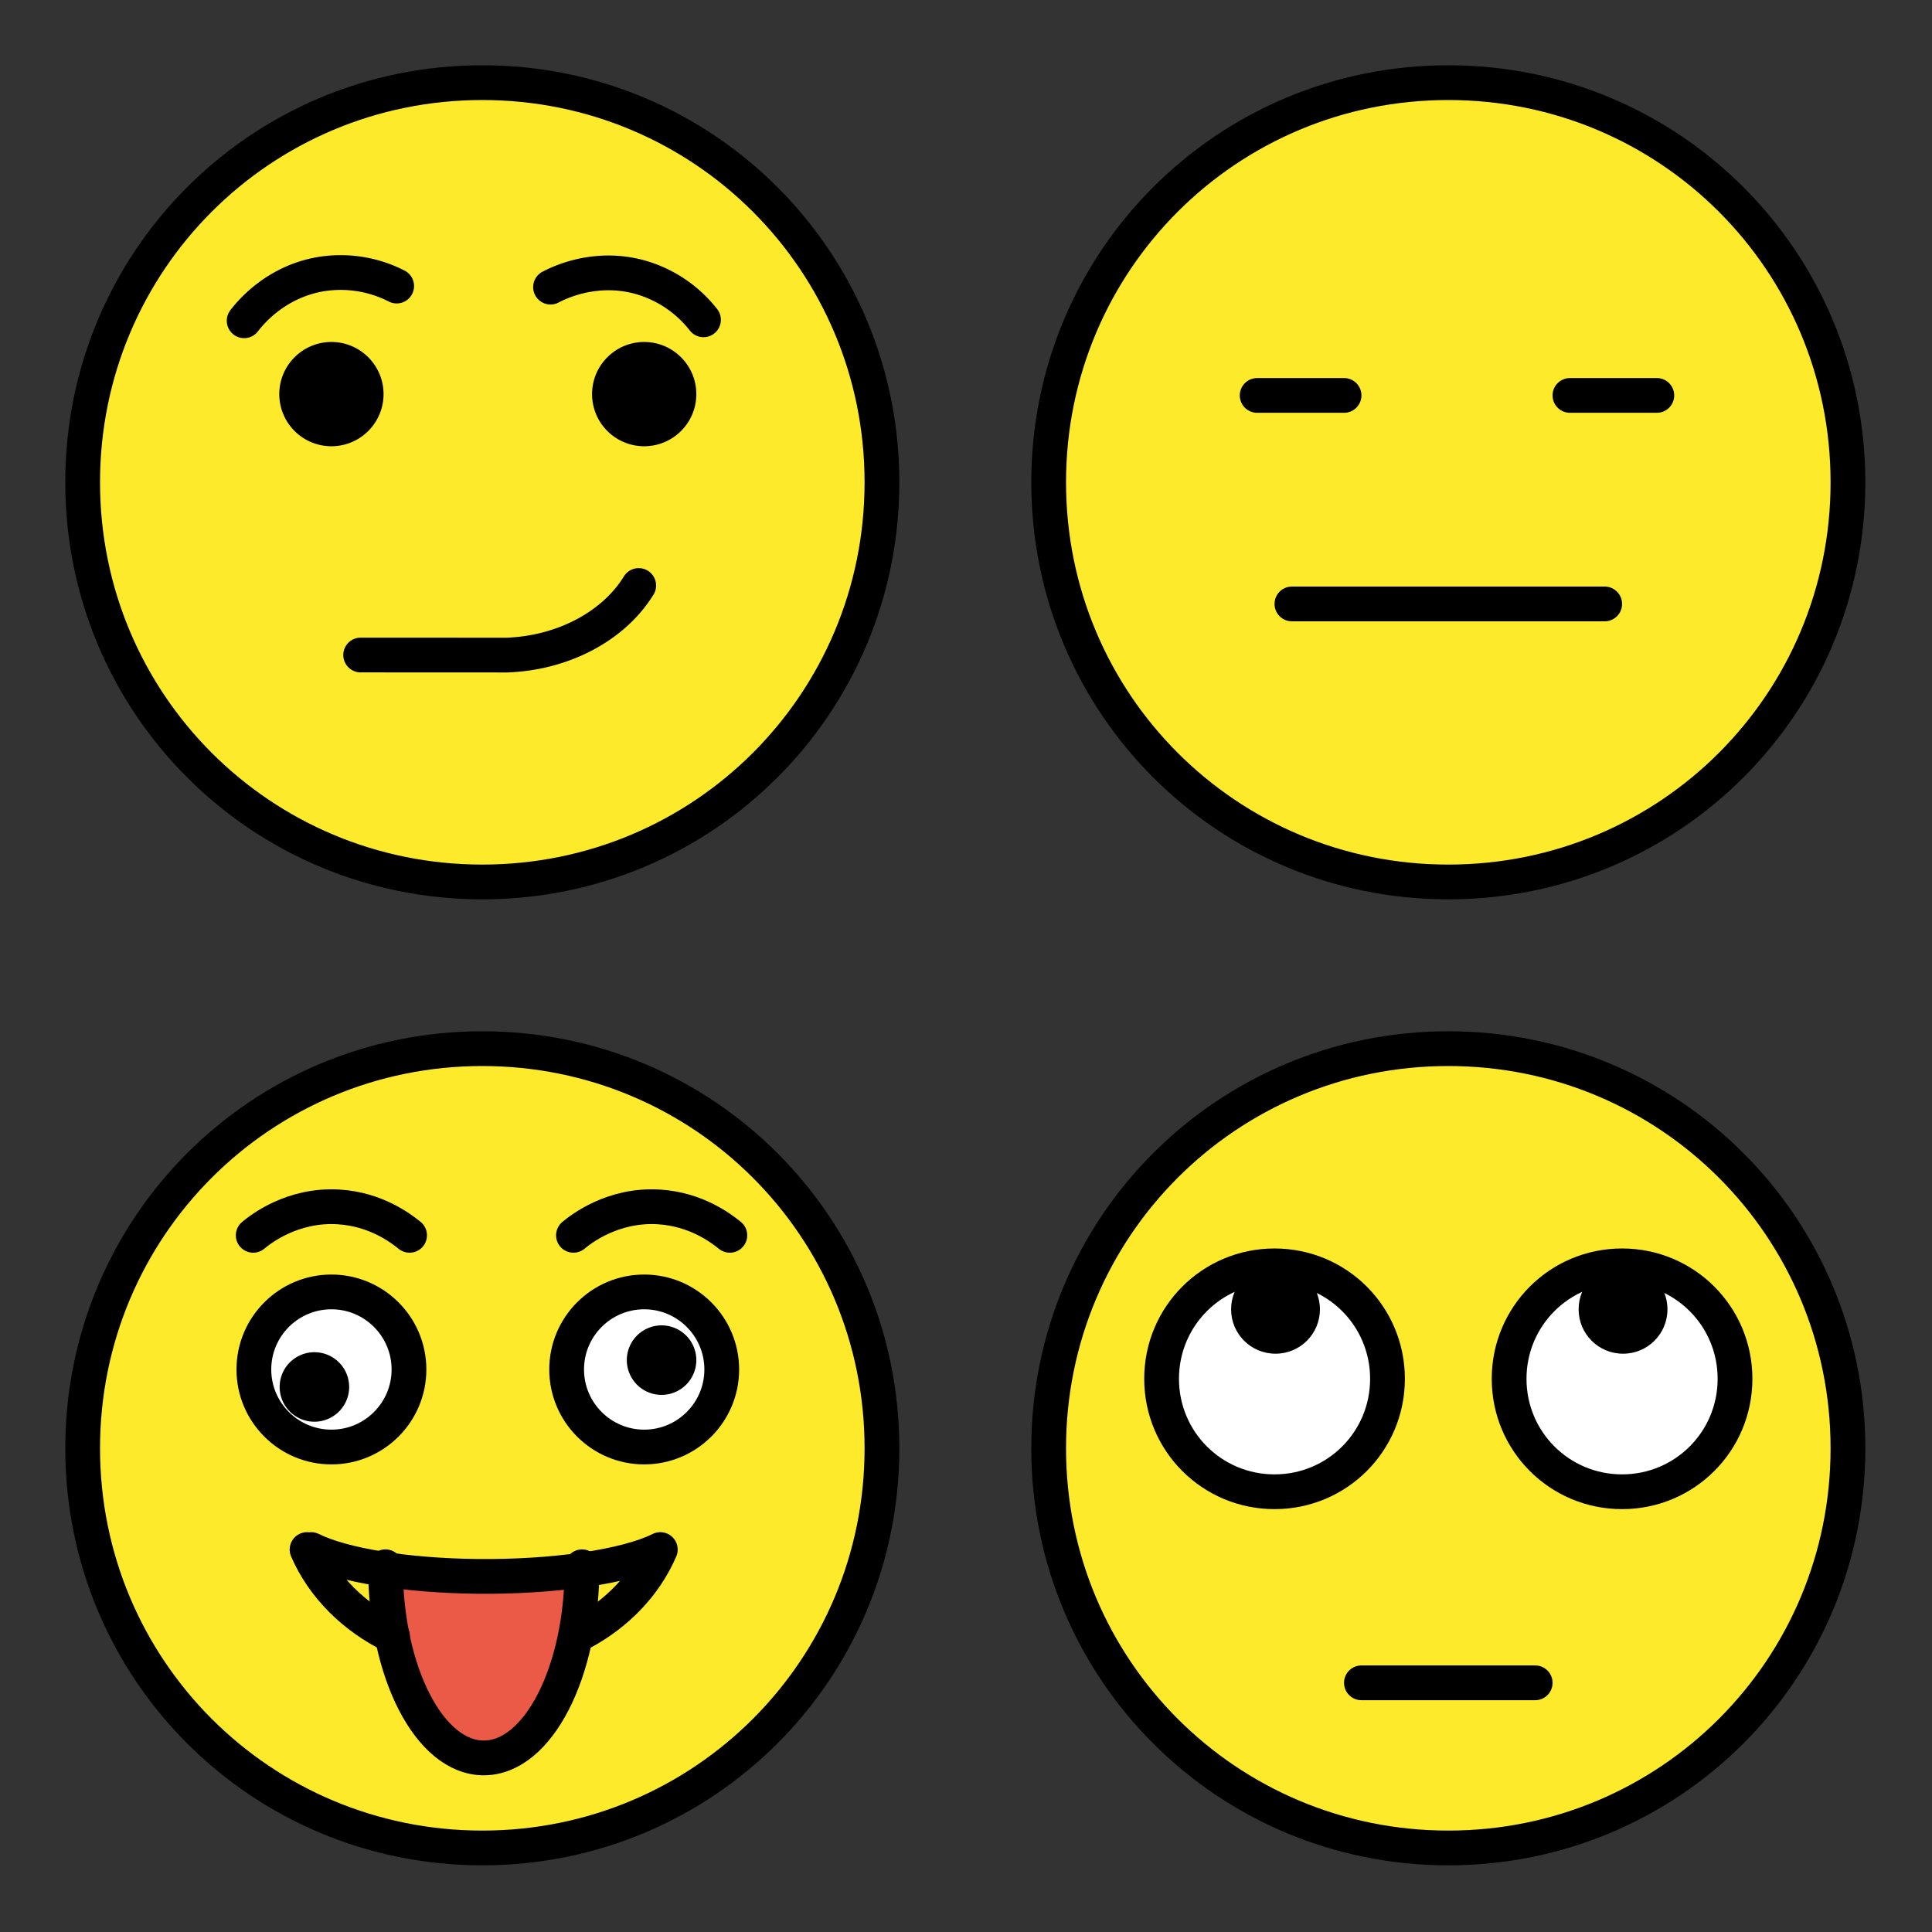
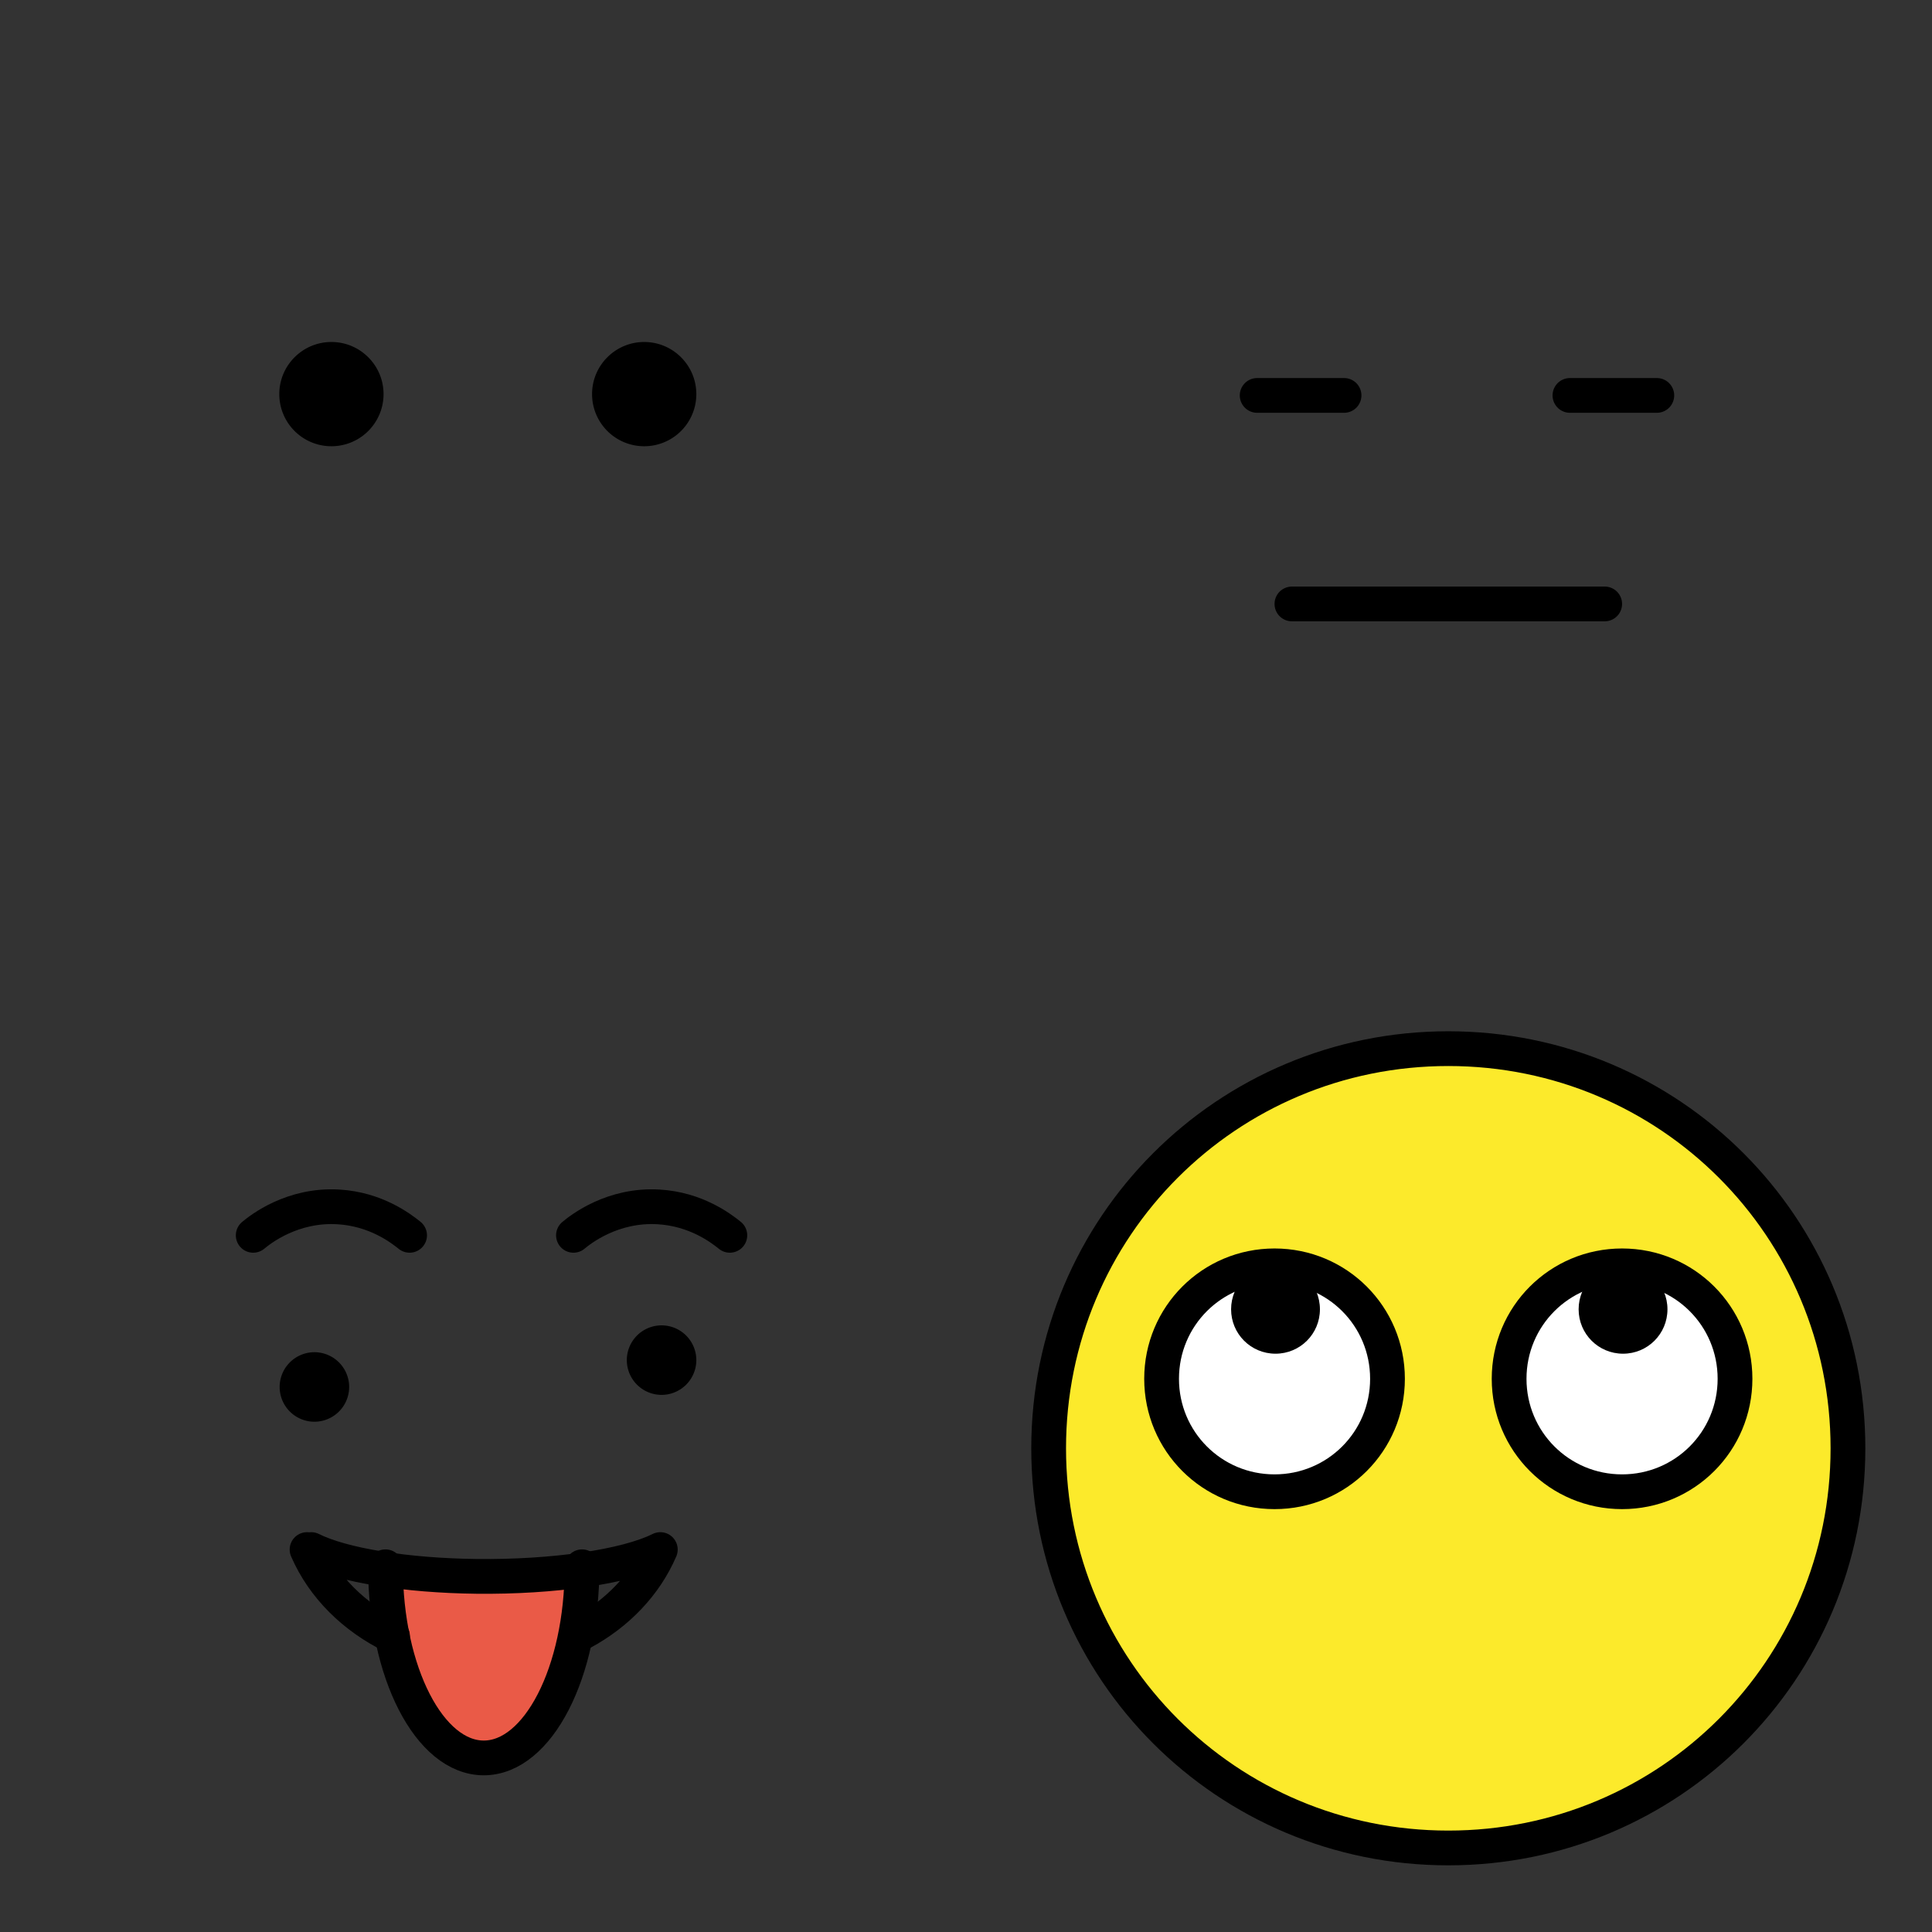
<svg xmlns="http://www.w3.org/2000/svg" xmlns:xlink="http://www.w3.org/1999/xlink" width="148" height="148">
  <rect width="100%" height="100%" fill="#333333" stroke="none" />
  <style>.E{stroke-linecap:round}.F{stroke-linejoin:round}.G{stroke-width:4.167}.H{stroke:none}.I{fill-rule:nonzero}.J{fill:none}.K{stroke-linejoin:miter}.L{overflow:visible}.M{fill:#fcea2b}.N{stroke-miterlimit:10}.O{stroke-linecap:butt}</style>
  <g fill="#fff" fill-rule="evenodd" stroke="#000">
    <svg width="64" height="64" x="5" y="5" viewBox="0 0 100.167 100.167">
      <use xlink:href="#A" x="2.083" y="2.083" class="E F" />
      <symbol id="A" class="L">
        <use xlink:href="#G" class="H I M" />
        <use xlink:href="#H" class="G J K" />
        <path d="M36.077 37.344a6.25 6.25 0 0 1-12.5 0c0-3.448 2.802-6.25 6.25-6.25s6.25 2.802 6.25 6.25m37.5 0a6.25 6.25 0 1 1-12.5 0c0-3.448 2.802-6.25 6.25-6.25s6.25 2.802 6.25 6.25" fill="#000" class="H I" />
-         <path d="M33.334 68.625l17.542.008c6.729-.25 12.792-3.465 15.792-8.342M56.098 24.515c.992-.521 5.354-2.673 10.715-1.196a14.75 14.75 0 0 1 7.623 5.115m-55.071.115c.681-.89 3.733-4.677 9.217-5.594a14.75 14.75 0 0 1 9.067 1.433" class="E F G J N" />
      </symbol>
    </svg>
    <svg width="64" height="64" x="79" y="5" viewBox="0 0 100.167 100.167">
      <use xlink:href="#B" x="2.083" y="2.083" class="E F" />
      <symbol id="B" class="L">
        <use xlink:href="#G" class="H I M" />
        <g class="G J">
          <use xlink:href="#H" class="K" />
          <path d="M29.167 62.5h37.5M25 37.5h10.417m27.083 0h10.417" class="E F N" />
        </g>
      </symbol>
    </svg>
    <svg width="64" height="64" x="5" y="79" viewBox="0 0 100.167 100.167">
      <use xlink:href="#C" x="2.083" y="2.083" class="E F" />
      <symbol id="C" class="L">
        <g class="H I">
          <use xlink:href="#G" class="M" />
          <use xlink:href="#D" />
          <use xlink:href="#D" x="37.5" />
          <use xlink:href="#E" fill="#ea5a47" />
        </g>
        <g class="G J K">
          <use xlink:href="#H" />
          <use xlink:href="#D" class="O" />
        </g>
        <use xlink:href="#F" fill="#000" class="H I" />
        <use xlink:href="#D" x="37.5" class="G J K O" />
        <use xlink:href="#F" x="41.623" y="-3.219" fill="#000" class="H I" />
        <g class="G J">
          <path d="M58.846 22.382c.861-.717 4.679-3.733 10.208-3.408 4.5.262 7.5 2.569 8.542 3.408m-57.146 0c.86-.717 4.679-3.733 10.208-3.408 4.5.262 7.5 2.569 8.542 3.408m-2.05 48.035c-4.583-2.237-8.288-5.85-10.244-10.36m42.354 0c-1.812 4.215-5.167 7.677-9.369 9.948m-32.49-9.948c3.76 1.879 11.379 3.117 19.827 3.215 9.2.104 17.917-1.16 22.031-3.215" class="E F" />
          <use xlink:href="#E" x=".173" class="K O" />
        </g>
      </symbol>
      <defs>
-         <path id="D" d="M39.125 38.465c0 5.135-4.167 9.298-9.298 9.298s-9.298-4.162-9.298-9.298 4.167-9.298 9.298-9.298 9.298 4.167 9.298 9.298" />
        <path id="E" d="M59.702 62.121c0 12.656-5.275 22.917-11.783 22.917s-11.783-10.26-11.783-22.917" />
        <path id="F" d="M31.954 40.563a4.17 4.17 0 0 1-4.167 4.167 4.17 4.17 0 0 1-4.167-4.167 4.17 4.17 0 0 1 4.167-4.167 4.17 4.17 0 0 1 4.167 4.167" />
-         <path id="G" d="M48.333.658c-26.192 0-47.5 21.308-47.5 47.5s21.308 47.5 47.5 47.5 47.5-21.308 47.5-47.5-21.308-47.5-47.5-47.5z" />
-         <path id="H" d="M0 47.917C0 21.371 21.371 0 47.917 0s47.917 21.371 47.917 47.917-21.371 47.917-47.917 47.917S0 74.463 0 47.917z" />
      </defs>
    </svg>
    <svg width="64" height="64" x="79" y="79" viewBox="0 0 100.167 100.167">
      <use xlink:href="#I" x="2.083" y="2.083" class="E F" />
      <symbol id="I" class="L">
        <g class="H I">
          <use xlink:href="#J" class="M" />
          <use xlink:href="#K" />
          <use xlink:href="#K" x="-41.666" />
          <g fill="#000">
            <use xlink:href="#L" />
            <use xlink:href="#L" x="-41.667" />
          </g>
        </g>
        <g class="J">
          <use xlink:href="#J" class="E F G" />
          <g class="E G K">
            <use xlink:href="#K" />
            <use xlink:href="#K" x="-41.666" />
          </g>
-           <path d="M37.5 76.035h20.833" class="E F G N" />
        </g>
      </symbol>
      <defs>
        <path id="J" d="M0 47.917C0 21.371 21.371 0 47.917 0s47.917 21.371 47.917 47.917-21.371 47.917-47.917 47.917S0 74.463 0 47.917z" />
        <path id="K" d="M55.208 39.584c0-7.502 6.04-13.542 13.542-13.542s13.542 6.04 13.542 13.542-6.04 13.542-13.542 13.542-13.542-6.039-13.542-13.542z" />
        <path id="L" d="M63.542 31.25c0-2.95 2.375-5.325 5.325-5.325s5.325 2.375 5.325 5.325-2.375 5.325-5.325 5.325-5.325-2.375-5.325-5.325z" />
      </defs>
    </svg>
  </g>
</svg>